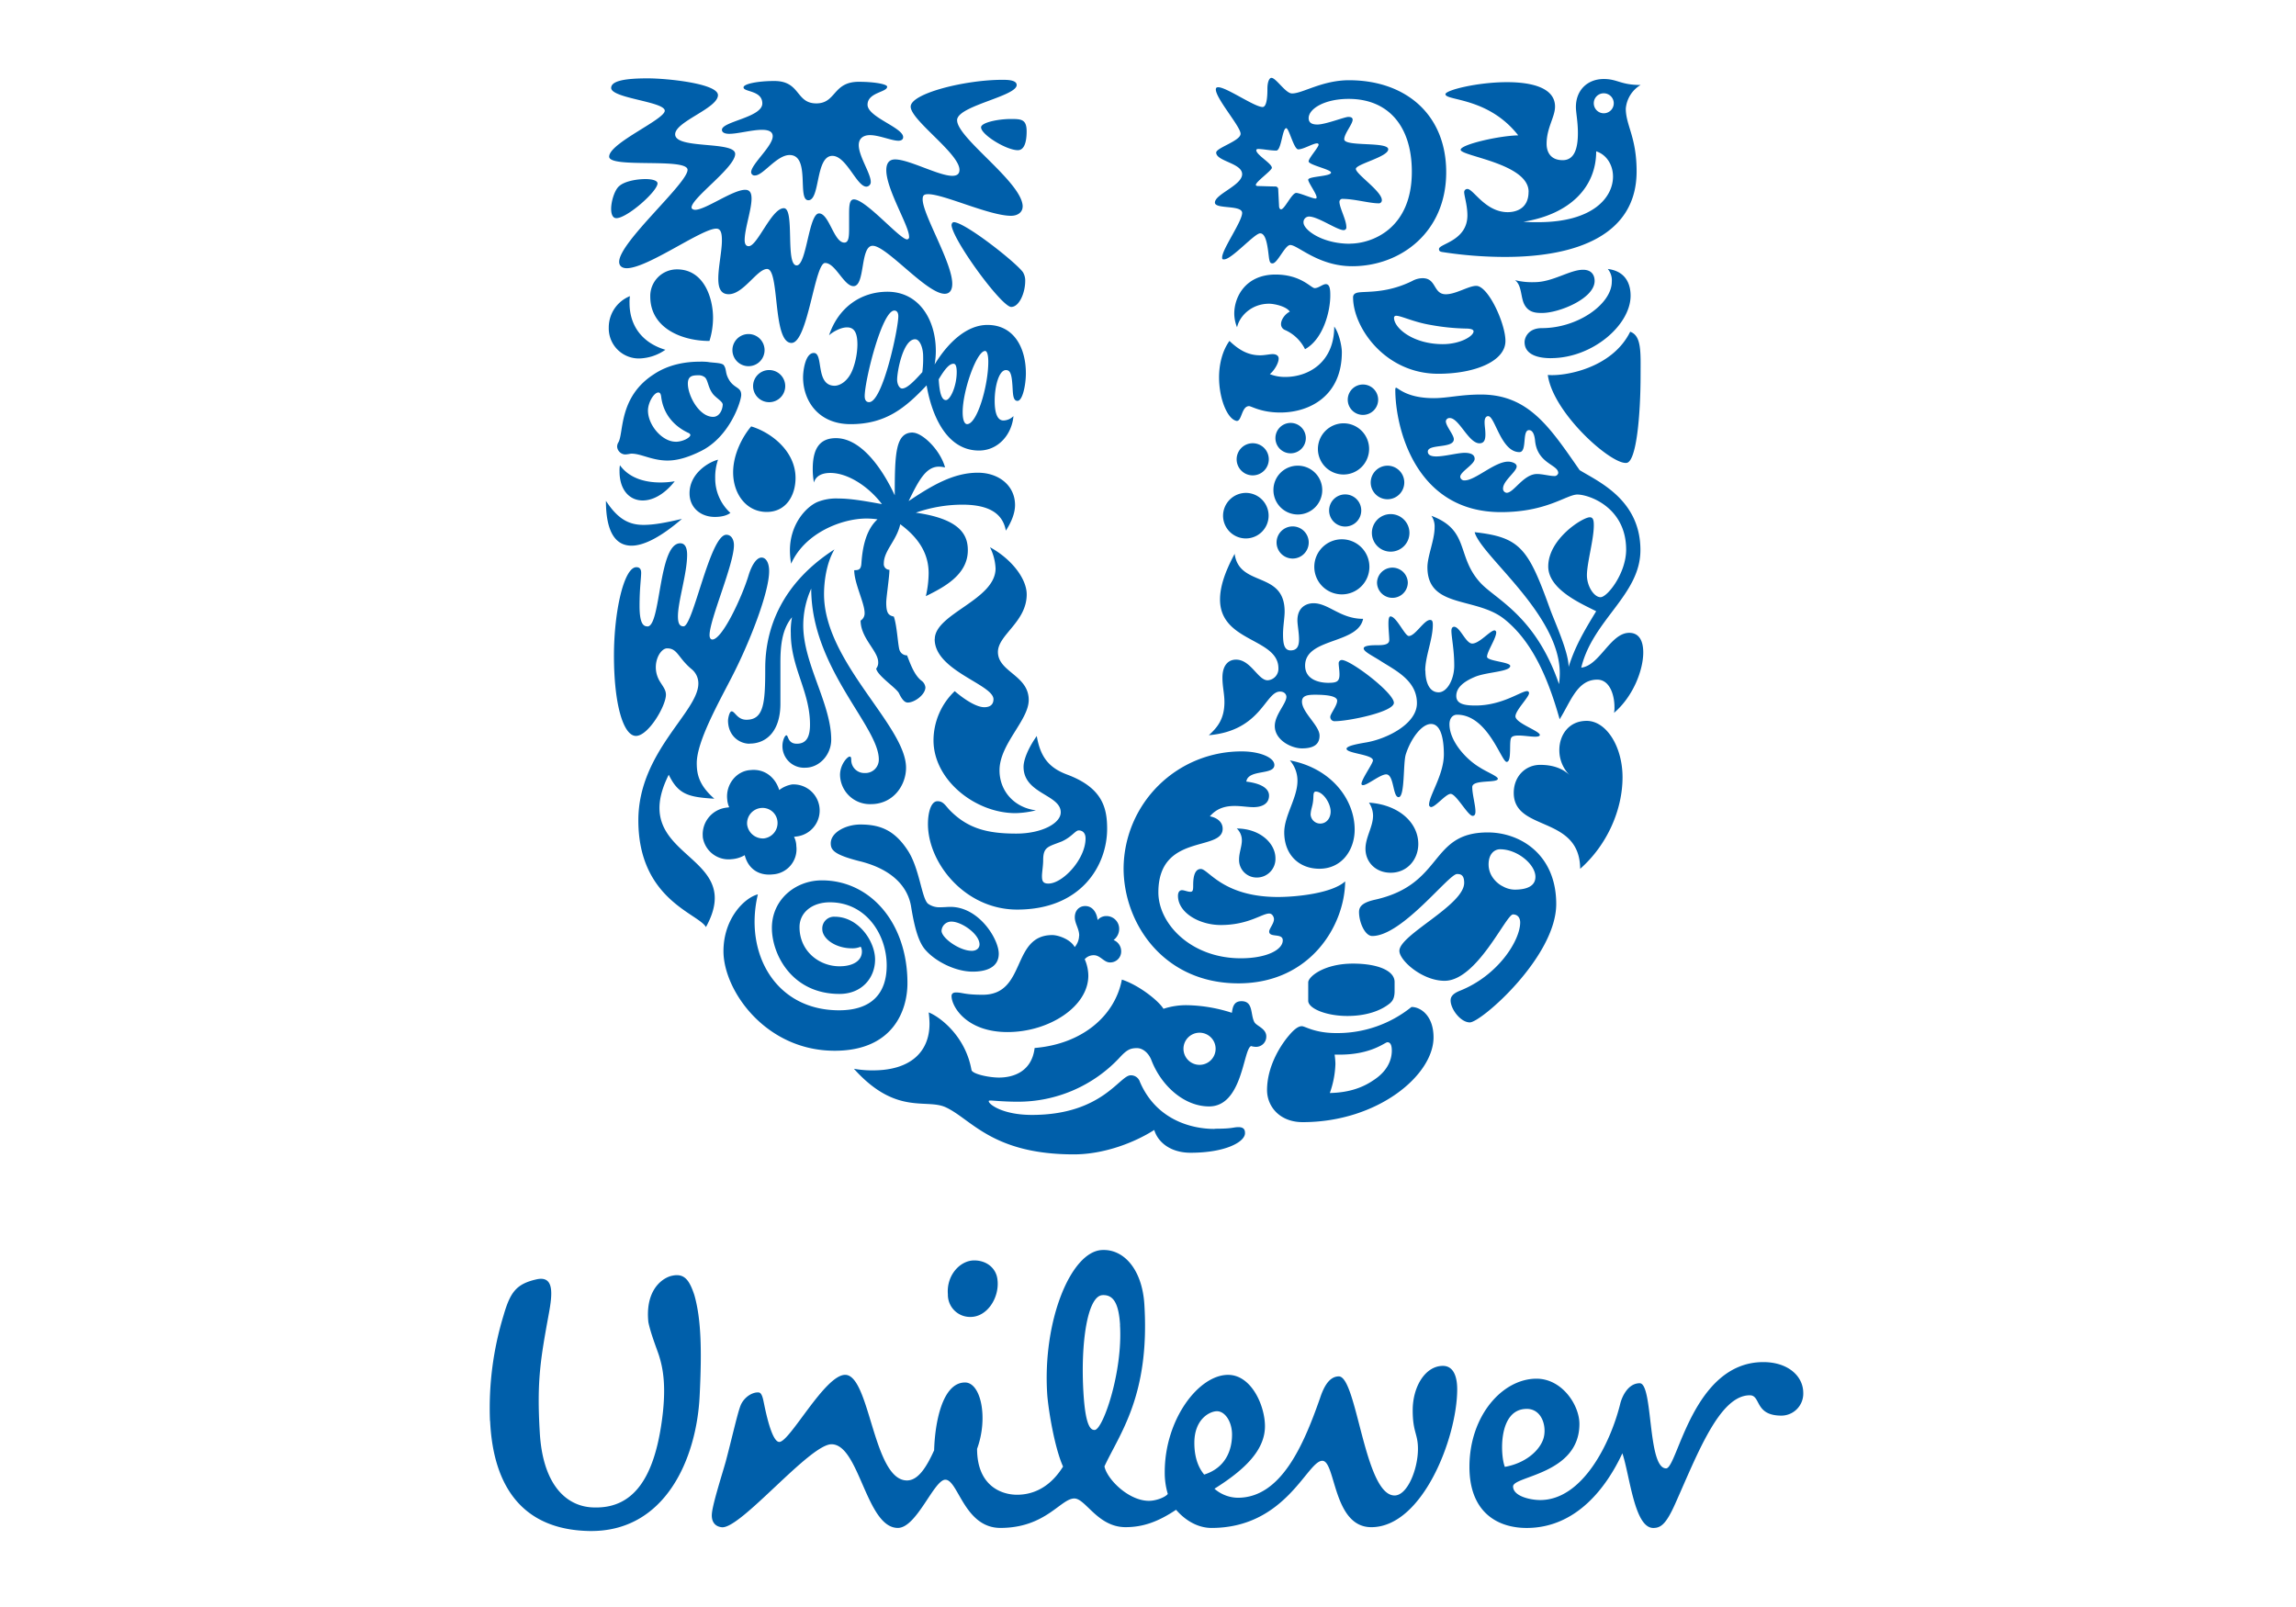
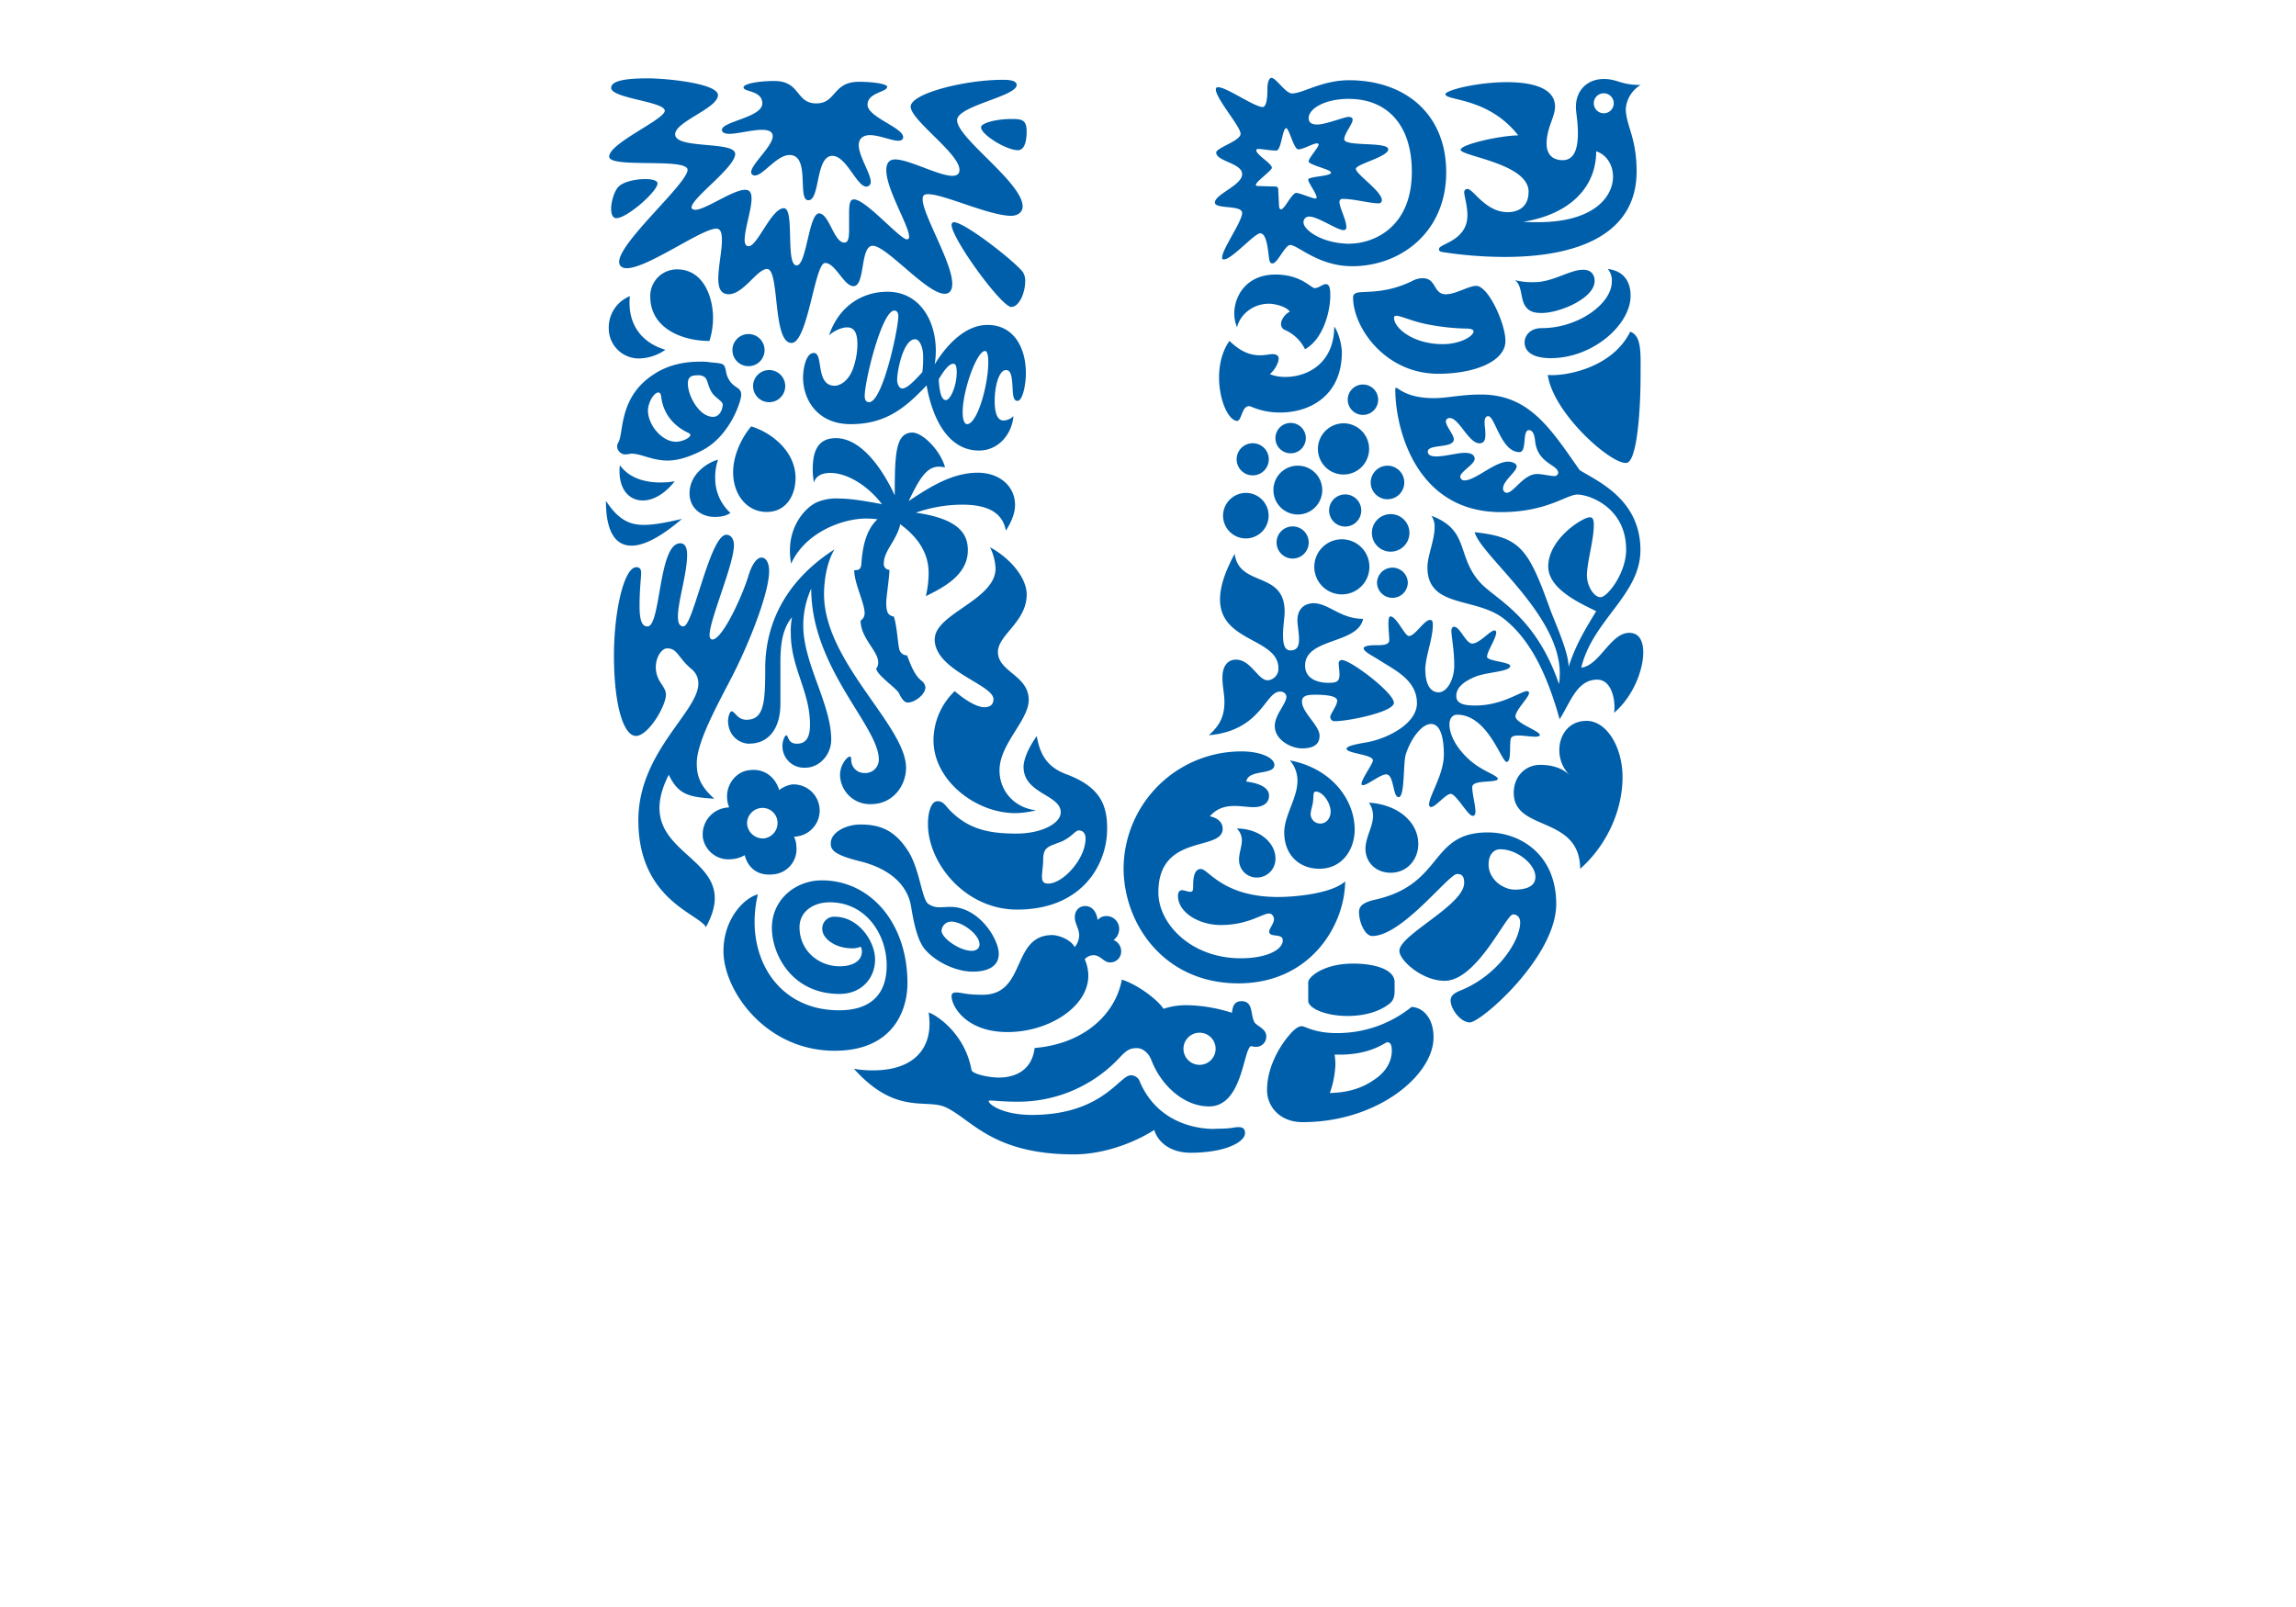
<svg xmlns="http://www.w3.org/2000/svg" id="8499f394-9643-4f8b-8617-f04625be88fb" data-name="Calque 1" viewBox="0 0 1000 700">
  <defs>
    <style>.bba30c6e-b2a1-42fc-b238-8ef88d19bf99{fill:#005faa;}</style>
  </defs>
  <title>unilever</title>
  <path class="bba30c6e-b2a1-42fc-b238-8ef88d19bf99" d="M674.13,163.32c2.26,16.55,27.34,38.85,34.14,38.32,4.54,0,6.27-21.6,6.27-38.32,0-9.58.53-17.08-4.53-18.82-8,16.21-29.09,19.52-35.88,18.82h0Zm1.39-7.32c18.11,0,34.67-14.46,34.67-27.18,0-5.93-2.79-10.79-9.94-11.66a7.65,7.65,0,0,1,1.75,5.56c0,9.58-14.62,20.21-30.49,20.21-5.75,0-7.49,4-7.49,6.09,0,4.88,4.7,7,11.5,7h0Zm-3.83-19.68c-2.44,0-5.93,0-7.84-3.83-1.58-3.14-1-8.19-4-10.46a30.23,30.23,0,0,0,8.54.87c7.85,0,15.34-5.39,21.08-5.39,3.83,0,5.05,2.44,5.05,4.87,0,7.67-15.49,13.94-22.81,13.94h0ZM282,272.88c5.91,0,4.69-36.23,14.27-36.23,2.27,0,3,2.27,3,5,0,8.19-4,20.21-4,26.83,0,3.31.87,4.35,2.44,4.35,4.18,0,11.5-39.89,18.64-39.89,2.26,0,3.31,2.26,3.31,4.53,0,8.36-10.62,32.4-10.62,39.19,0,1,.35,1.91,1.21,1.91,4.36,0,13.07-18.81,15.86-28.21,1.56-4.88,3.66-7.49,5.57-7.49,1.74,0,3.31,1.92,3.31,5.92,0,9.41-8.7,31.53-16.37,46.34-5.92,11.49-15.15,28-15.15,37.28,0,4.7.88,9.57,7.66,15.5-11.15-.69-15.67-1.74-19.86-10.44-18.64,37.09,34.32,33.45,16.2,66.36-3.31-5.92-29.44-12-29.44-46.5,0-29.79,26.13-47.21,26.13-59.58a8,8,0,0,0-3.14-6.44c-5.75-4.88-5.93-8.89-10.46-8.89-3.31,0-7.31,7.67-3.14,14.45,1.39,2.26,2.62,3.66,2.62,5.75,0,4.88-7.66,17.94-13.06,17.94s-9.58-13.41-9.58-35c0-19.16,4.35-38.49,9.76-38.49,1.56,0,2.09,1,2.09,2.44,0,2.26-.7,6.78-0.7,14.45,0,8.19,1.92,8.89,3.49,8.89h0ZM548.88,101.64c2.79,0,3.31,6.8,3.83,10.81,0.35,2.09.7,2.27,1.57,2.27,2.09,0,5.4-8,7.66-8,3.32,0,12.2,9.24,27,9.24,21.07,0,40.94-14.81,40.94-40.94,0-25.26-17.78-40.07-42.33-40.07-11.68,0-20.21,5.75-24.74,5.75-2.79.18-7-6.79-9.07-6.79-0.87,0-1.73,1.74-1.73,4.7,0,1.92,0,8-2.1,8-4.17,0-20.37-12-20.37-7.67,0,4,10.79,16.2,10.79,19.33s-10.63,6.1-10.63,8.19C529.72,70.3,541,71,541,75.87s-11.86,8.7-11.86,12.37c0,3,11.86.87,11.86,4.53s-8.71,15.85-8.71,19.33c0,0.88.17,0.88,0.87,0.88,3.31,0,13.25-11.34,15.68-11.34h0ZM325.4,359.11a6.72,6.72,0,0,1,5.92-7.14,6.53,6.53,0,0,1,7.31,5.92,6.75,6.75,0,0,1-5.92,7.32,6.92,6.92,0,0,1-7.31-6.09h0Zm-19.33,5.4a11.34,11.34,0,0,0,12.54,9.75,13.18,13.18,0,0,0,5.75-1.75c1.4,5.58,5.74,9.07,12.19,8.37a11,11,0,0,0,10.28-12.36,9.12,9.12,0,0,0-1-4l1.22-.17a11.38,11.38,0,0,0-2.1-22.65,12.6,12.6,0,0,0-5.57,2.44c-1.57-5.22-6.1-9.4-12.54-8.7-6.1.35-10.81,6.27-10.11,12.71a10,10,0,0,0,.87,3.49l-1.22.17a11.7,11.7,0,0,0-10.27,12.73h0ZM694.16,45a4.35,4.35,0,1,0,4.35-4.36A4.31,4.31,0,0,0,694.16,45h0ZM597,210.17a7.31,7.31,0,1,0,7.3-7.32,7.35,7.35,0,0,0-7.3,7.32h0Zm0.51,21.94a8.18,8.18,0,1,0,8.18-8.17,8.18,8.18,0,0,0-8.18,8.17h0Zm-25.08,14.8a12,12,0,1,0,12-12,12,12,0,0,0-12,12h0Zm6.45-24.55a7,7,0,1,0,7-7,7,7,0,0,0-7,7h0ZM556,236.3a7,7,0,1,0,7-7,7,7,0,0,0-7,7h0Zm18-40.76a11.15,11.15,0,1,0,11.15-11.15A11.22,11.22,0,0,0,574,195.54h0ZM587,174.11a6.62,6.62,0,1,0,6.62-6.62,6.62,6.62,0,0,0-6.62,6.62h0ZM555.5,190.83a6.62,6.62,0,1,0,6.62-6.61,6.62,6.62,0,0,0-6.62,6.61h0Zm-0.87,22.64a10.63,10.63,0,1,0,10.63-10.62,10.56,10.56,0,0,0-10.63,10.62h0Zm-21.94,11.16a9.92,9.92,0,1,0,9.93-9.93,10,10,0,0,0-9.93,9.93h0Zm5.92-24.56a7,7,0,1,0,7-7,7,7,0,0,0-7,7h0ZM515.45,456.84a7,7,0,1,0,7-7,7,7,0,0,0-7,7h0ZM328,168.19a7,7,0,1,0,7-7,7,7,0,0,0-7,7h0ZM319,152.51a7,7,0,1,0,7-7,7,7,0,0,0-7,7h0Zm7.49,171.4c7.31,0,13.41-5.4,13.41-17.42V288.73c0-6.8.52-14.47,5.05-19.86a31.27,31.27,0,0,0-.52,7c0,15,8.36,25.26,8.36,39.73,0,5.39-1.56,8.36-5.74,8.36-4,0-3.66-3.66-4.53-3.66-0.69,0-1.74,2.26-1.74,4.7a9.42,9.42,0,0,0,9.93,9.41c6.27,0,11.32-5.75,11.32-12.2,0-15.67-12.18-33.09-12.18-49.81a39.09,39.09,0,0,1,3.47-16c0,34.67,29.44,59.93,29.44,74.39a5.82,5.82,0,0,1-6.1,5.93,5.68,5.68,0,0,1-5.91-5.58c0-1.22-.18-1.57-0.69-1.57-1,0-4.19,3.48-4.19,8a13,13,0,0,0,13.41,12.71c9.93,0,15.34-8.36,15.34-15.85,0-18.29-35.72-46-35.72-75.6,0-5.06.87-13.24,4.53-19.51-23,14.8-30.14,34.49-30.14,51.73,0,15-.53,22.47-8.19,22.47-4,0-5-3.66-6.44-3.66-1,0-1.57,3.14-1.57,4,0,6.44,4.71,10.1,9.41,10.1h0Zm301.88-174c7.66,0,13.42-3.49,13.42-5.58,0-.7-1-1.21-3.31-1.21a95.6,95.6,0,0,1-15.33-1.57c-7.32-1.21-12.9-4-15-4a0.87,0.87,0,0,0-1,.86c0,4.53,8.35,11.5,21.26,11.5h0Zm-38-22.12c2.26-1.4,12,.87,24.73-5.4a9.43,9.43,0,0,1,4.52-1.21c6.11,0,4.53,7,10.11,7,4.36,0,9.93-3.66,13.24-3.66,5.21,0,12.71,16.38,12.71,24,0,8.88-13.4,14.29-29.26,14.29-23.17,0-37.1-20.21-37.1-33.27a1.84,1.84,0,0,1,1-1.74h0ZM330.1,389.58c-5.74,1.4-15,10.46-15,24.75,0,17.06,18.29,43.37,48.43,43.37,25.44,0,31.7-17.6,31.7-29.45,0-26.29-16.2-44.77-37.27-44.77-11.5,0-21.77,8.36-21.77,20.73,0,11.5,8.71,28.74,29.44,28.74,9.75,0,15.5-7,15.5-15,0-7.82-7.15-18.63-17.59-18.63a5.12,5.12,0,0,0-5.4,5.4c0,4.17,5.75,8.36,12.9,8.36a9.16,9.16,0,0,0,3.83-.7,4.17,4.17,0,0,1,.52,2.1c0,4-3.82,6.43-9.75,6.43-8.89,0-17.42-6.61-17.42-17.07,0-6.27,5.39-10.8,13.24-10.8,15.49,0,24.73,13.77,24.73,27.52,0,12.38-6.8,19.52-20.73,19.52-27.88,0-41.46-25.07-35.37-50.52h0ZM312.69,200.25c-4,1-12.37,5.92-12.37,14.63,0,6.28,4.88,10.29,11,10.29,3.14,0,5.4-.7,6.8-1.75a20.28,20.28,0,0,1-6.62-15.15,23.3,23.3,0,0,1,1.22-8h0ZM270,202.68a13.18,13.18,0,0,0-.17,2.61c0,8.18,4.36,12.71,10.11,12.71,4.35,0,9.4-2.61,13.93-8.36a36.67,36.67,0,0,1-6.27.52c-6.44,0-13.41-1.73-17.59-7.49h0Zm-6.09,15.5c0,13.24,4,19.51,11.15,19.51,5.57,0,13.06-4,21.95-11.66-6.8,1.57-12,2.61-16.72,2.61-6.27,0-11.15-2.44-16.37-10.46h0ZM529,491.67c8.36,0,7.84-.69,10.46-0.69s2.79,1.57,2.79,2.61c0,3.84-8.54,8.54-23.69,8.54-8.89,0-14.29-4.7-15.84-9.92-8.72,5.57-22,10.63-35,10.63-35.71,0-44.78-15.51-55.92-20.56-8.53-3.83-21.6,3.66-39.88-16.73a44.05,44.05,0,0,0,8.36.69c16,0,24.56-7.82,24.56-20.36a45.8,45.8,0,0,0-.35-4.88c4.88,1.92,16,10.28,18.63,25.07,0.35,1.74,7.49,3.31,12,3.31,6.27,0,14.28-2.61,15.5-12.88,20.9-1.74,35-14.11,38-29.79,7.49,2.44,16,9.23,18.12,12.72a31.38,31.38,0,0,1,10.45-1.57,66.8,66.8,0,0,1,19.34,3.31c0.35-2.27.7-5.06,4.19-5.06,5.22,0,3.83,5.75,5.58,9.06,0.87,1.74,5.22,2.79,5.22,6.27A4.45,4.45,0,0,1,547,456a7.66,7.66,0,0,1-2.09-.34c-3.48,1.23-3.66,26.29-18.3,26.29-10.79,0-20.73-8.88-25.07-20-1.22-3.3-3.84-5.39-6.28-5.39-2.79,0-4.35.53-7.67,4.18a60.5,60.5,0,0,1-44.41,19.16c-5.92,0-10.62-.52-11.85-0.52-0.69,0-.69.17-0.69,0.35,0,1.22,5.92,5.92,18.81,5.92,30.65,0,38.14-17.25,43-17.25a4.05,4.05,0,0,1,4,2.79c7.14,16.73,22.65,20.56,32.4,20.56H529ZM430.09,141.54c11.49,0,16.72,9.93,16.72,21.08,0,4.87-1.39,12-3.66,12s-1.92-4-2.27-7.67c-0.35-4.69-1.22-5.74-2.78-5.74-3,0-4.88,7-4.88,13.41,0,4,.68,8.54,3.83,8.54a6.34,6.34,0,0,0,4.35-1.91c-0.7,8-6.62,15-15,15-15.33,0-21.08-17.94-22.82-28.39-9.22,9.76-17.76,16.9-33.09,16.9-14.29,0-20.72-10.45-20.72-20.38,0-3,1-10.63,4.69-10.63,4.36,0,.52,14.28,9.07,14.28,2.09,0,5.92-1.75,8-7.49a32.24,32.24,0,0,0,1.91-10.28c0-4.7-1-7.66-4.52-7.66-3,0-6.62,2.26-7.84,3.48,4.18-12.54,14.28-19,25.43-19,13.76,0,21.08,12.2,21.08,25.78a33.93,33.93,0,0,1-.53,5.92c5.93-9.76,14.11-17.24,23-17.24h0ZM386.37,37.72c0-1-5.22-2.09-12.37-2.09-11.32,0-9.75,9.41-18.46,9.41-9.06,0-6.8-9.76-18.29-9.76-7,0-13.41,1.22-13.41,2.78,0,2.09,8.18,1.22,8.18,7,0,6.1-17.59,7.84-17.59,11.49,0,1.22,1.39,1.74,3.14,1.74,3.83,0,9.93-1.74,14.27-1.74,2.45,0,4.71.53,4.71,2.79,0,4.35-9.4,12.2-9.4,15.68a1.48,1.48,0,0,0,1.74,1.4c3.48,0,9.41-8.89,15-8.89,9.23,0,3.14,19.69,8.18,19.69,5.23,0,3-19.33,10.46-19.33,6.1,0,10.63,13.41,14.81,13.41a2,2,0,0,0,1.91-2.09c0-3.65-5.23-11.15-5.23-16,0-3,2.09-4.35,4.88-4.35,4,0,9.41,2.44,12.37,2.44,1,0,2.09-.35,2.09-1.57,0-4.18-15.51-8.7-15.51-14.11s8.54-5.4,8.54-7.84h0Zm248.22,343c-3.66,0-23.87,27-36.93,27-3.14,0-5.75-5.92-5.75-10.45,0-2.44,1.57-4.19,7.15-5.41,30-6.8,23.33-29.26,48.93-29.26,14.12,0,29.81,9.59,29.81,31.18,0,23-32.75,51.57-37.63,51.57-4,0-8.37-5.76-8.37-9.59,0-1.22.52-2.79,4-4.18,16.71-6.63,26.3-21.94,26.3-29.78,0-1.74-.87-3.48-3.14-3.48-3,0-15.67,28.91-29.78,28.91-9.76,0-19.69-8.89-19.69-13.05,0-7,28.22-19.87,28.22-29.63,0-3.66-1.74-3.83-3.13-3.83h0Zm18.81-10.79c-2.44,0-5.06,1.92-5.06,6.61,0,5.23,4,8.54,6.28,9.59a10.81,10.81,0,0,0,5.06,1.39c5.05,0,9.06-1.39,9.06-5.58,0-5.4-7.84-12-15.33-12h0ZM427.3,55.49c0,3.14,11,9.93,16,9.93,3,0,3.84-4,3.84-8.19,0-5.22-2.27-5.4-6.8-5.4-5.74,0-13.06,1.57-13.06,3.66h0ZM445.42,90c0-10.46-28.56-29.79-28.56-37.62a1.65,1.65,0,0,1,.16-0.87c2.09-5.75,25.78-9.76,25.78-14.47,0-2.27-4.17-2.27-6.27-2.27-16.2,0-39.89,5.93-39.89,11.68,0,5.92,21.25,20.38,21.25,27.53,0,1.91-1.21,2.61-3.13,2.61-5.92,0-18.82-7.14-24.91-7.14-2.79,0-3.83,1.91-3.83,4.7,0,8.36,9.92,24.22,9.92,28.91a1,1,0,0,1-.86,1.22c-3.14,0-17.94-17.42-23.17-17.42-1.92,0-2.09,2.61-2.09,6.44v5.93c0,4-.17,6.44-2.09,6.44-4.53,0-6.62-12.71-11-12.71-4.53,0-5.4,22.65-9.75,22.65-5.05,0-.7-24.92-5.58-24.92-5.4,0-11.5,16.55-15.32,16.55-1.4,0-1.75-1.39-1.75-2.62,0-5,3-13.23,3-18.11,0-2.44-.7-3.83-2.79-3.83-5.4,0-17.24,8.71-21.77,8.71-0.7,0-1.57-.35-1.57-1,0-4.18,19-17.42,19-23.34,0-5.75-26.14-1.92-26.14-8.54,0-5.57,18.64-11.32,18.64-17.07,0-5.05-22.13-7.31-30.65-7.31-10.29,0-15.86,1.21-15.86,4.17,0,4.53,23.34,5.93,23.34,9.93,0,3.84-24.21,14.11-24.21,20,0,5.22,34.14.34,34.14,5.75,0,5.91-29.79,31.52-29.79,40.06,0,1.92,1.4,2.79,3.31,2.79,9.07,0,32.58-17.24,39-17.24,2.26,0,2.44,2.77,2.44,5.22,0,4.53-1.57,11.5-1.57,16.56,0,4,1,6.79,4.53,6.79,6.44,0,12.37-11,16.72-11,5.58,0,2.26,32.22,10.63,32.22,7.13,0,10.09-34.83,14.63-34.83s8.19,10.1,12.37,10.1c5.22,0,2.78-17.59,8.36-17.59,6.1,0,23.51,20.91,31.35,20.91,2.44,0,3.31-1.92,3.31-4.36,0-9.22-12.89-30.13-12.89-36.75,0-1.75.52-2.27,2.44-2.27,6.79,0,26.65,9.41,36.05,9.41,3.13,0,5.05-1.74,5.05-4h0ZM683.2,290.47c2.79-8.71,6.26-14.82,12-24.22-5.74-3-20.88-9.23-20.88-19.51,0-12,15-21.42,18.1-21.42,1.4,0,1.75,1.22,1.75,3.48,0,6.26-3,16.37-3,21.76,0,4.87,3.14,9.58,5.92,9.58,3,0,11.16-10.45,11.16-20.72,0-18.46-16.21-24-21.24-24-4.71,0-13.25,7.66-33.3,7.66-37.44,0-46-37.1-46-53.31,0-.7.16-0.87,0.34-0.87,0.88,0,4.54,4.53,16.38,4.53,6.1,0,11.68-1.57,20.57-1.57,20.89,0,30.13,14.46,43,32.93,7.82,4.87,26.47,12.71,26.47,34.83,0,19.5-20.73,30.31-25.77,51.2,8-.87,12.7-15.16,20.9-15.16,4.19,0,6.1,3.32,6.1,8.54,0,7.67-4.36,19.17-12.72,26.31a11.29,11.29,0,0,0,.18-2.61c0-4.88-1.93-11.85-7.5-11.85-8.69,0-11.48,9.41-16.37,17.25-5-17.76-11.84-33.8-24-43.55C643,259.8,621.7,265.2,621.7,247.09c0-4.88,3.13-11.84,3.13-17.41a8.18,8.18,0,0,0-1.4-5c16.73,6.26,10.81,17.41,21.09,28.9,6.43,7.32,24.2,14.29,34.49,44.42a33.56,33.56,0,0,0,.34-4.69c0-25.78-34.13-51-37.09-61.49C662.11,234,665.6,238.91,675,265c1.91,5.41,8.19,18.82,8.19,25.44h0ZM309,148.51a34.33,34.33,0,0,0,1.56-10.1c0-8.36-3.82-21.07-15.68-21.07a11.59,11.59,0,0,0-11.66,11.84c0,13.77,13.76,19.34,25.78,19.34h0ZM294.22,192.4c-5.75,0-12-7.13-12-13.58,0-3.49,2.62-7.85,4.51-7.85,0.7,0,1.05.52,1.23,1.74,1,8.54,6.62,13.42,11.85,15.85a1.4,1.4,0,0,1,.88.87c0,1.22-3.32,3-6.45,3h0ZM314.78,176c0,2.44-1.4,5.58-4.19,5.58-6.09,0-11-9.24-11-14.46,0-3.3,1.92-3.65,4.53-3.65a4.24,4.24,0,0,1,2.61.7c1.56,0.87,1.56,4.35,3.47,7,1,1.74,4.53,3.66,4.53,4.88h0Zm-6.1-18.29a25.86,25.86,0,0,0-3.83-.17c-5.75,0-13.42,1-20.2,5.58-15.34,9.93-12.9,25.6-15.34,29.61a3.53,3.53,0,0,0-.52,1.92,3.7,3.7,0,0,0,3.31,3.3c1.4,0,2.27-.34,3-0.34,4.18,0,8.88,3,15.67,3,4,0,8.71-1.22,14.64-4.19,12.54-6.27,17.42-21.77,17.42-24.39,0-3.31-2.61-2.79-4.88-5.92-2.44-3.65-1.22-5-2.79-7.14-1-.87-3.31-0.87-6.45-1.22h0Zm18.47,28.05c-3.83,4.52-7.84,12.18-7.84,20,0,9.39,5.75,17.24,14.63,17.24,8.54,0,12.55-7.32,12.55-14.8,0-11.68-10.63-19.87-19.34-22.47h0Zm-37.28-33.45a20.85,20.85,0,0,1-11.32,3.83,13.1,13.1,0,0,1-13.41-13.41A14.67,14.67,0,0,1,274.37,129a16.73,16.73,0,0,0-.18,3c0,9.93,5.58,17.41,15.68,20.38h0ZM599.75,253.71a6.71,6.71,0,0,1,13.41,0,6.7,6.7,0,1,1-13.41,0h0ZM604.27,454c0.87,0,1.92.52,1.92,3.66,0,3.82-1.75,8.87-8,12.88-4.36,3-10.29,5.4-19,5.57a41.2,41.2,0,0,0,2.44-12.72,33.72,33.72,0,0,0-.35-4h2.26c13.76,0,19.68-5.4,20.72-5.4h0Zm1.39-17.26c1.4-1.22,1.74-3.13,1.74-5v-4c0-5.05-7.65-8-18.1-8-12.72,0-19.52,5.75-19.52,8.19v8c0,3.31,7.67,6.62,17.08,6.62,7.49,0,14.29-1.92,18.8-5.76h0Zm9.06,1.92A51.36,51.36,0,0,1,582,450c-9.41,0-13.59-3-15-3-1.74,0-3.66,1.74-5.57,4-4.18,4.88-9.58,13.93-9.58,23.85,0,7,5.4,13.95,15.51,13.95,32.58,0,57-20.39,57-36.92,0-9.42-5.58-13.25-9.59-13.25h0Zm6.1-146.49c0,4.35,1.4,9.4,5.76,9.4,3.66,0,6.8-5.57,6.8-11.66,0-7-1.23-12.37-1.23-15.17,0-1.21.52-1.73,1.23-1.73,2.61,0.17,5.05,7.32,7.84,7.32,3.14,0,7.83-5.75,9.74-5.75a0.89,0.89,0,0,1,.7.87c0,2.61-4,8.36-4,10.63,0,1.92,10.11,2.26,10.11,4,0,2.61-10.63,2.61-15.66,4.88-4.88,2.09-7.84,4.7-7.84,8.18s3.48,4.18,8.36,4.18c11.66,0,19.86-6.27,22.46-6.27a0.82,0.82,0,0,1,.87.87c0,1.75-5.92,7.5-5.92,10.11,0,3,10.81,6.43,10.63,8.18-0.17.52-.86,0.69-2.09,0.69-1.91,0-4.88-.51-7.15-0.51-1.4,0-2.61.17-3.14,0.86-1.23,1.4.35,10.63-2.09,10.63-2.26,0-8.19-20.56-21.59-20.56-1.92,0-3.31,1.57-3.31,4.19,0,7,6.8,15,13.24,18.81,2.95,1.92,7.83,3.83,7.83,4.88,0,2.08-11.14.17-11.14,3.65,0,3.14,1.39,7.85,1.39,10.63,0,0.87-.17,1.91-1.22,1.91-2.08,0-7.14-9.58-9.59-9.58-2.08,0-6.61,5.74-8.53,5.74a1,1,0,0,1-.87-1c0-4,6.45-13.06,6.45-21.95,0-4.18-.52-13.24-5.58-13.24-4.19,0-8.89,6.61-11,13.24-1.22,3.83-.34,18.64-3.13,18.64-2.61,0-1.92-9.93-5.4-9.93-2.59,0-8.17,4.7-10.09,4.7a0.61,0.61,0,0,1-.69-0.52c0-2.08,5-8.88,5-10.27,0-2.62-11.5-3-11.5-5.06,0-1.22,4.53-2.09,8.72-2.79,8.88-1.57,21.94-8,21.94-17.07,0-10.11-9.77-14.45-16.19-18.63-3.32-2.1-7-3.84-7-5.23s4.19-1.4,5.92-1.4c2.6,0,5.22-.17,5.22-2.26,0-1.57-.36-4.69-0.36-7.13,0-1.75.18-3.14,0.88-3.14,2.61,0,6.28,8.53,8,8.53,2.78,0,6.62-7,9.24-7,0.87,0,1.21.52,1.21,2.09,0,6.44-3.31,13.76-3.31,20h0Zm-83.09-51c1.92,14.79,21.78,7.3,21.78,25.24,0,2.62-.7,6.45-0.7,9.75,0,3.84.35,7.15,3.31,7.15s3.66-2.09,3.66-4.88-0.7-6.26-.7-8.18c0-6.1,4.35-7.49,7-7.49,6.62,0,11.67,6.8,21.61,6.8-2.26,11.14-25.26,8.18-25.26,20.38,0,6.09,6.09,7.49,10.1,7.49,3.66,0,4.87-.53,4.87-3.66,0-1.75-.35-3.66-0.35-4.88a1.37,1.37,0,0,1,1.4-1.39c3.83,0,22.64,14.28,22.64,18.64,0,4-19.86,8-25.61,8a1.85,1.85,0,0,1-2.09-1.91c0-1.22,3-4.89,3-7,0-1.56-2.61-2.61-9.58-2.61-3.31,0-5.75.35-5.75,3,0,4.7,7.66,10.45,7.66,14.8,0,3.48-2.09,5.57-7.66,5.57-4.7,0-11.84-3.66-11.84-9.75,0-4.88,5.06-9.76,5.06-12.72,0-.87-0.7-2.27-2.79-2.27-6.45,0-8.19,17.07-31,19,3.66-3.31,6.8-7,6.8-14.46,0-3.66-.87-6.63-0.87-10.62,0-5.22,2.43-7.84,5.92-7.84,6.45,0,9.57,9,13.76,9a5,5,0,0,0,4.7-5.21c0-13.25-25.43-11.33-25.43-30,0-5.05,1.74-11.32,6.44-20h0Zm33.1,113.22a4.17,4.17,0,0,0,4.18,4.35c2.79,0,4.54-2.44,4.54-5.22,0-3.66-3.31-8.71-6.46-8.71-1.39,0-.86,2.08-1.22,4.35-0.17,1.75-1,3.84-1,5.23h0Zm-9.05-23.17c18.29,3.48,28.23,17.24,28.23,30.14,0,8.89-5.58,17.06-15.34,17.06-8.88,0-15.33-6.09-15.33-15.84,0-7.31,5.76-15,5.76-22.48a13.45,13.45,0,0,0-3.31-8.88h0Zm-23.17,29.62a7,7,0,0,1,2.27,5.23c0,2.61-1.22,5.4-1.22,8.35a7.66,7.66,0,0,0,7.67,7.83,8.1,8.1,0,0,0,8.18-8.36c0-6.6-6.8-13-16.9-13h0Zm57.66-11.16a10.38,10.38,0,0,1,1.75,5.58c0,4.88-3.3,9.41-3.3,14.46,0,5.74,4.36,10.44,11,10.44,7.15,0,12-5.75,12-12.53,0-9.23-8.37-17.08-21.43-18h0Zm-53.48-9.23c8,1,9.93,3.83,9.93,6.09,0,3.84-3.48,5.05-6.79,5.05-2.43,0-5.22-.52-8.19-0.52-3.84,0-7.66.87-10.8,4.53,2.26,0.35,5.58,1.91,5.58,5.4,0,10.1-28,1.74-28,27.69,0,13.77,14.29,28.73,35.89,28.73,11.15,0,18.29-3.64,18.29-7.82,0-3.31-5.92-1-5.92-3.83,0-1.23,2.09-3.49,2.09-5.4,0-.87-0.69-2.44-2.09-2.44-3.14,0-9.05,5-21.08,5-9.4,0-18.64-5.4-18.64-12.72,0-1.57.7-2.45,1.74-2.45s2.44,0.7,3.66.7c1.05,0,1.22-.7,1.22-2.62s0-7.32,3.32-7.32,9.57,12.2,33.61,12.2c8,0,23.52-1.57,29.27-6.8-0.18,19.17-15.16,44.42-46.51,44.42-32.58,0-50-26.12-50-50.17a51.28,51.28,0,0,1,51.56-50.86c7.65,0,14.11,2.62,14.11,5.92,0,4.53-11.32,1.75-12.2,7.14h0ZM416.69,162.1c0-3-.7-3.66-1.4-3.66-1.74,0-3.66,2.09-6.44,6.78,0.35,6.27,1.39,9.06,3.13,9.06,1.92,0,4.71-6.1,4.71-12.19h0Zm-23.87,7.14c1.92,0,4.35-2.09,8.89-7.14a44.69,44.69,0,0,0,.35-7c0-3.49-1.4-7.32-3.49-7.32-5.22,0-7.83,13.94-7.83,17.6,0,2.09,1.05,3.83,2.09,3.83h0Zm28.39,15.51c4.36,0,9.23-16.72,9.23-27.17,0-2.26-.35-4.7-1.39-4.7-3.66,0-9.77,17.24-9.77,26.65,0,3.66.88,5.22,1.93,5.22h0Zm-42.68-9.58c5.93,0,12.72-32,12.72-37.45,0-1.39-.52-2.44-1.74-2.44-5.4,0-12.9,30.48-12.9,37.27,0,1.22.35,2.62,1.92,2.62h0Zm19,13.24c-7.49,0-7.83,9.07-7.83,27.35-5.58-12-14.81-24.91-25.61-24.91-7.32,0-10.11,4.88-10.11,13.41a32.78,32.78,0,0,0,.52,5.92c0.88-3,3.66-4.17,7.15-4.17,7.49,0,16.54,5.74,22.47,13.58-6.8-1.22-13.41-2.44-19-2.44a21.88,21.88,0,0,0-9.23,1.57c-5,2.26-11.85,9.76-11.85,21.08a34.55,34.55,0,0,0,.53,5.74c6.09-13.59,22.29-19.67,32.74-19.67a33.28,33.28,0,0,1,4.87.35c-5.4,4.87-6.62,13.41-7,19.15-0.18,2.79-1.22,3-3.13,3,0,5.74,4.52,14.28,4.52,18.64a3.67,3.67,0,0,1-1.74,3.31c0,7.66,7.66,13.24,7.66,18.12a4.11,4.11,0,0,1-.87,2.79c0.52,3.13,8.89,8.53,9.94,10.79,1.74,3.66,3,4,3.82,4,3,0,7.67-3.48,7.67-6.62a4.12,4.12,0,0,0-1.56-2.78c-3.32-2.44-5.06-7.66-6.44-11.15a3.41,3.41,0,0,1-3.31-2.44c-0.7-2.27-1.05-10.45-2.44-14.45-2.27-.52-3.31-1.39-3.31-6.1,0-2.26,1.39-11.15,1.39-14.28a2.48,2.48,0,0,1-2.44-2.79c0-5.56,5.58-9.92,7.15-17.06,9.93,7.31,12.37,14.8,12.37,21.42a45.89,45.89,0,0,1-1.22,9.92c7.32-3.66,18.29-9.05,18.29-20,0-6.44-3-13.58-22.65-16.37a61.66,61.66,0,0,1,20.21-3.49c11.15,0,17.59,3.49,19,11.32,2.26-3.47,4-7.48,4-11.14,0-8.54-7.13-14.1-16.2-14.1-10.62,0-20,5.56-30.14,12.36,4.54-9.4,7.67-15,13.25-15a13.33,13.33,0,0,1,2.61.34c-2.09-7.67-9.93-15.16-14.11-15.16h0ZM286.38,79.87c0,3.48-13.24,15.16-17.94,15.16-1.74,0-2.26-2.09-2.26-4,0-3.49,1.57-8.36,3.48-9.94C271.92,79,277.15,78,281.16,78c2.44,0,5.22.51,5.22,1.91h0ZM691,314c8.71,0,15.68,11.32,15.68,24.57,0,14.1-6.62,29.44-18.45,39.88-0.18-23.51-28.93-16-28.93-33.09,0-7.31,5.22-12.19,11.5-12.19q8.36,0,13.06,4.71a15.46,15.46,0,0,1-4.71-11.15c0-6.62,4.19-12.72,11.84-12.72h0ZM561.78,135.79c-1.39-2.27-6.62-3.49-9.06-3.49-7.66,0-12.88,5.4-13.93,10.28a16.39,16.39,0,0,1-1.22-5.92c0-7.67,5.23-17.07,17.95-17.07,11.16,0,15.5,5.92,17.07,5.92,1.74,0,3.48-1.74,4.88-1.74,1.92,0,1.92,3,1.92,5,0,7-3.13,19-11,23.34a17.7,17.7,0,0,0-8.71-8.36,2.73,2.73,0,0,1-1.74-2.61c0-1.92,1.74-4.36,3.83-5.4h0Zm-26.3,12.71c4.53,4.35,8.53,6.27,13.41,6.27,1.91,0,4.18-.52,5.4-0.52,1.57,0,2.62.7,2.62,1.92,0,1.92-1.75,5.06-3.84,6.8a17.44,17.44,0,0,0,6.79,1.22c9.93,0,21.25-6.27,21.25-21.94,2.09,2.77,3.32,8.53,3.32,11.14,0,19-13.95,26.3-26.82,26.3-8.37,0-12.55-2.78-13.59-2.78-3.3,0-3.13,6.62-5.4,6.44-4-.69-7.67-9.59-7.67-19,0-5.58,1.4-11.5,4.53-15.85h0ZM414.42,97.82c0,6.09,21.77,35.88,26,35.88,3.48,0,6.1-6.1,6.1-11.33a7,7,0,0,0-1-3.82c-3.14-4.35-25.26-21.78-30.13-21.78a1,1,0,0,0-.87,1h0ZM665.77,83.53c0-12.36-29.6-15.5-29.6-18.29,0-2.27,16.54-6.1,25.08-6.28-13.08-16.72-31.7-15-31.7-17.93,0-1.75,13.94-5.24,26.82-5.24,10.8,0,20.91,2.45,20.91,10.64,0,4.53-3.67,9.24-3.67,16.2,0,3.83,1.92,7.14,7,7.14,5.41,0,6.63-5.75,6.63-11.85,0-5-.87-8.88-0.87-11.31,0-7.32,5-12.2,12.18-12.2,5.92,0,7.31,2.61,16,2.61A13.3,13.3,0,0,0,708.1,47.3c0,7.32,4.71,12.37,4.71,27.35,0,27.52-25.77,37.27-57.32,37.27a178.89,178.89,0,0,1-27-2.09c-1.4-.18-1.75-0.52-1.75-1.39,0-2.27,12.37-3.49,12.37-14.63,0-4.35-1.4-8.54-1.4-10.1a1.38,1.38,0,0,1,1.4-1.4c2.61,0,7.82,10.11,17.58,10.11,2.62,0,9.06-.87,9.06-8.89h0Zm29.43-17.59c0,15.51-11.3,27.35-31.69,30.66,2.26,0.18,4.36.18,6.45,0.18,23.85,0,32.57-10.8,32.57-19.86,0-5.05-2.79-9.58-7.33-11h0ZM678.67,206c0-3.66-9.24-4-10.11-14.29-0.18-1.57-.7-4.35-2.62-4.35-3.13,0-.69,9.58-4.18,9.58-8,0-10.63-15.67-13.59-15.67-0.7,0-1.57.52-1.57,2.61,0,1.92.35,3.13,0.35,5.39s-0.53,3.83-2.59,3.83c-4.71,0-8.89-11-12.9-11a1.58,1.58,0,0,0-1.74,1.39c0,2.09,3.48,5.92,3.48,7.83,0,4.19-11.33,1.91-11.33,5.4,0,1.57,1.57,2.1,3.67,2.1,3.66,0,9.41-1.57,12.36-1.57,1.75,0,4.37.35,4.37,2.61,0,2.44-6.28,5.58-6.28,7.84a1.75,1.75,0,0,0,1.91,1.56c4.71,0,13.06-8.18,19-8.18,1.05,0,3.67.52,3.67,2.09,0,2.26-5.93,6.26-5.93,9.57a1.76,1.76,0,0,0,1.57,1.92c3.14,0,7.32-8.19,13.25-8.19,2.26,0,5.58.88,7.31,0.88a1.67,1.67,0,0,0,1.93-1.39h0ZM553.94,73.08c0-1.92-6.78-5.58-6.78-7.66,0-.35.35-0.53,0.86-0.53,1.91,0,5.22.7,7.84,0.7,2.26,0,2.61-9.75,4.35-9.75,1.21,0,3.31,9.22,5.23,9.22,2.26,0,6.43-2.61,8.18-2.61a0.6,0.6,0,0,1,.69.52c0,1.22-4.35,5.92-4.35,7.32,0,1.57,9.76,3.49,9.76,4.88,0,1.74-9.94,1.57-9.94,3.12,0,1.22,3.66,6.1,3.66,7.67a0.47,0.47,0,0,1-.52.52c-1.39,0-6.78-2.44-8.36-2.44-1.92,0-5.05,7.15-6.62,7.15-0.53,0-.87-0.7-0.87-1.57l-0.35-7a1.23,1.23,0,0,0-1.22-1.39c-2.09,0-6.1-.18-7.32-0.18-0.86,0-1.21-.17-1.21-0.52,0-1.39,7-6.27,7-7.48h0Zm34,33.09c-12.2,0-20.21-6.1-20.21-9.23a2.43,2.43,0,0,1,2.44-2.61c3.84,0,12.2,5.91,15,5.91a1.15,1.15,0,0,0,1.21-1.38c0-3.13-3-8.36-3-11a1.31,1.31,0,0,1,1.57-1.22c4.7,0,11.68,1.92,15.33,1.92a1.34,1.34,0,0,0,1.57-1.4c0-3.84-11.32-11.32-11.32-13.59,0-2.09,14.1-5.22,14.1-8.54,0-3.48-19.16-1-19.16-4.36,0-2.44,3.66-6.61,3.66-8.52,0-.88-0.69-1.22-1.91-1.22-1.57,0-9.93,3.31-13.42,3.31-1.75,0-3.83-.35-3.83-2.79,0-4,6.8-8.37,17.43-8.37,17.23,0,27.51,11.85,27.51,31.71,0,25.07-17.59,31.34-27,31.34h0ZM470,407.54a8,8,0,0,1-1.92,5c-1.91-3.49-7.32-5.23-9.74-5.23-18,0-11.16,26-30.32,26-8,0-8.72-1-11.66-1-1.22,0-1.92.52-1.92,1.56,0,4.53,6.44,15.69,24.38,15.69s35.19-11,35.19-24.58a18.31,18.31,0,0,0-1.57-7.15,5.11,5.11,0,0,1,4-1.74c2.79,0,4.36,3.14,7,3.14a4.76,4.76,0,0,0,4.88-4.87,5.27,5.27,0,0,0-3.32-4.89,6,6,0,0,0,2.44-4.69,5.54,5.54,0,0,0-5.56-5.75,4.94,4.94,0,0,0-3.83,1.74c-0.35-3.14-2.09-6.1-5.4-6.1-2.61,0-4.53,1.92-4.53,4.88,0,2.79,1.92,5,1.92,8h0Zm-46.86,6.62c-5.22,0-13.06-5.58-13.06-8.71a4.23,4.23,0,0,1,4.35-4c4.35,0,12.19,5.4,12.19,9.94,0,1.22-.87,2.79-3.49,2.79h0Zm-48.6-39c13.94,3.48,20.9,11,22.3,19.87,1.39,8.54,3.13,15.51,6.45,19,4.36,4.86,12.9,9.21,20.38,9.21,6.27,0,11.33-2.08,11.33-7.82,0-6.28-8.54-20.39-21.08-20.39-1.22,0-2.79.17-4.53,0.17a8.38,8.38,0,0,1-5.23-1.57c-2.79-2.44-3.66-15.51-8.89-23.33-5.74-8.72-12-11.15-20.55-11.15-6.09,0-12.89,3.31-12.89,8.19,0,3,1.56,5,12.71,7.83h0ZM462,353.88c0-7.84-16.2-8-16.2-19.85,0-3,1.91-8,5.75-13.42,1.56,9.06,5.23,13.77,13.06,16.73,15.5,5.74,17.59,14.45,17.59,23.69,0,15.66-11,35.18-39.19,35.18-22.65,0-38.85-20.21-38.85-37.28,0-4.71,1.22-9.93,4.19-9.93,2.61,0,3.48,2.09,5.57,4.18,7.83,7.84,16.37,9.93,28.73,9.93,11.16,0,19.34-4.53,19.34-9.23h0Zm0.69,12.55c-6.09,2.44-8.35,2.26-8.35,8.34,0,2.27-.52,5.23-0.52,6.8,0,2.09.35,3.31,2.79,3.31,6.26,0,16.19-10.63,16.19-19.68,0-2.44-1.39-3.48-3-3.48-1.4,0-3,2.79-7.15,4.71h0Zm-55.56-88c0-11.14,26.48-17.07,26.48-30.83a22.81,22.81,0,0,0-2.44-9.23c9.23,5,16,13.59,16,20.55,0,12-12.53,17.59-12.53,25.08,0,8.71,13.41,10.11,13.41,20.9,0,8.88-12.72,19.16-12.72,30.66,0,8.88,6.26,16.19,15.85,17.42a40.17,40.17,0,0,1-8.89,1.22c-17.59,0-35.71-14.47-35.71-31.71a29.73,29.73,0,0,1,9.24-21.43c4.87,4.18,9.75,7,12.88,7,2.79,0,4-1.4,4-3.48,0-6.45-25.61-12.37-25.61-26.14h0Z" />
-   <path class="bba30c6e-b2a1-42fc-b238-8ef88d19bf99" d="M443,651.1c4.92,0,13.38-1.6,20-12.27-3.8-8.44-6.52-25.55-6.91-31.76-2-31.81,10.3-61.73,23.72-62.56,9.84-.59,17.71,8.72,18.61,23.77,2.43,39.66-10.79,56.22-17.39,70.47,1.12,5.56,10.49,15,19.37,15,3.27,0,7.23-1.63,8.22-3a32.33,32.33,0,0,1-1.33-9.51c0-23,14.79-42.36,27.58-42.36,10.19,0,16.07,13.46,16.07,22.36,0,10.48-8.86,19-22,27.24a15.78,15.78,0,0,0,10.19,3.93c18.71,0,28.54-22.64,35.78-43.34,1.31-3.94,3.62-9.52,8.2-9.52,7.89,0,11.17,51.87,24.29,51.87,5.6,0,10.18-11.49,10.18-20.33,0-6.57-2.29-7.23-2.29-16.76,0-10.49,5.58-19.36,13.15-19.36,4.58,0,6.23,4.59,6.23,10.17,0,21-15.1,60.09-37.41,60.09-16.77,0-15.46-28.92-21.34-28.92-6.59,0-15.78,29.25-48.28,29.25-5.27,0-10.83-2.63-15.42-7.91-7.89,5.28-14.47,7.57-22,7.57-12.14,0-17.39-12.49-22.31-12.49-5.92,0-12.46,12.82-32.18,12.82-15.77,0-18.4-21-24-21-4.93,0-12.48,21-20.68,21-13.81,0-16.74-36.44-28.9-36.44-9.53,0-39.6,37-47.77,36.15-3.28-.35-4.66-2.8-4.31-6.09,0.46-4.54,4.37-16.69,6-22.46,2.66-10,5.09-20.93,6.45-24.41s5-6,7.92-5.76c1.47,0.14,1.91,2.89,2.38,5.15,1.65,8.14,4,16.41,6.59,16.41,4.6,0,19.84-29.23,28.69-29.23,10.84,0,12.15,46,26.92,46,4.93,0,8.56-5.92,11.83-13.13,0.34-12.17,3.61-29.54,13.46-29.54,6.91,0,10.19,15.41,5.25,28.9,0,16.06,10.5,20,17.4,20h0Zm244.9-30.84c0-8.21-7.54-19.71-18.7-19.71-14.78,0-29.2,16.09-29.2,38.41,0,20,12.45,26.61,24.91,26.61,21.68,0,34.82-17.76,41.7-32.52,3.29,9.85,5.23,32.52,13.46,32.52,3.28,0,5.58-1.65,9.54-10.52,9.83-22,19.34-47.27,32.5-47.27,4.91,0,2,8.86,13.77,8.86a9.58,9.58,0,0,0,9.51-9.86c0-7.55-6.88-13.46-17.39-13.46-30.84,0-37.4,46.3-42.34,46.3-8.21,0-5.58-37.09-11.5-37.09-5.26,0-7.89,6.24-8.54,9.18-4.27,17.07-16.41,41.7-34.8,41.7-4.26,0-11.81-1.65-11.81-5.92,0-4.6,28.89-5.23,28.89-27.24h0Zm-200.06-43.1c-0.57-9.17-2.79-13.3-7.71-13-6.54.4-9.56,21-8.24,42.57,0.85,14.11,3,16.27,4.91,16.15,3.62-.21,12.28-25.42,11-45.74h0ZM434.48,557.9c-0.31-5.27-4.58-8.87-10.16-8.87-6.24,0-12.17,6.56-11.48,14.77a9.66,9.66,0,0,0,9.86,9.85c7.21,0,12.46-8.19,11.79-15.74h0Zm102.12,67c0-5.56-3-10.18-6.57-10.18-3,0-9.84,3.28-9.84,13.79,0,8.21,2.94,12.14,4.27,13.81,9.51-3,12.14-10.86,12.14-17.42h0ZM664.93,613.7c6.91,0,8.89,8.18,7.24,13.12s-7.55,10.5-16.75,12.14c-2-4.93-3-25.25,9.51-25.25h0Zm-451.52,5.24a138.24,138.24,0,0,1,5.92-46c2.95-10.16,5.58-13.79,14.76-15.75,7.22-1.32,6.58,6.22,4.94,15.09-3.6,19.69-5.27,29.2-3.94,51.54,1.29,23.63,12.14,32.82,24,32.82,17.73,0.34,25.61-14.43,28.89-35.78,2.62-17.07.64-25.29-1-30.53-1-3-3.6-9.53-4.59-14.43-1.3-12.49,4.59-18.37,9.53-20,5.91-1.65,8.22,1.32,10.5,8.22,3,10.5,3.29,24.26,2.3,44-1.31,26.91-14.77,59.45-48.25,58.77-28.89-.63-41.68-19.36-43-47.91h0Z" />
</svg>